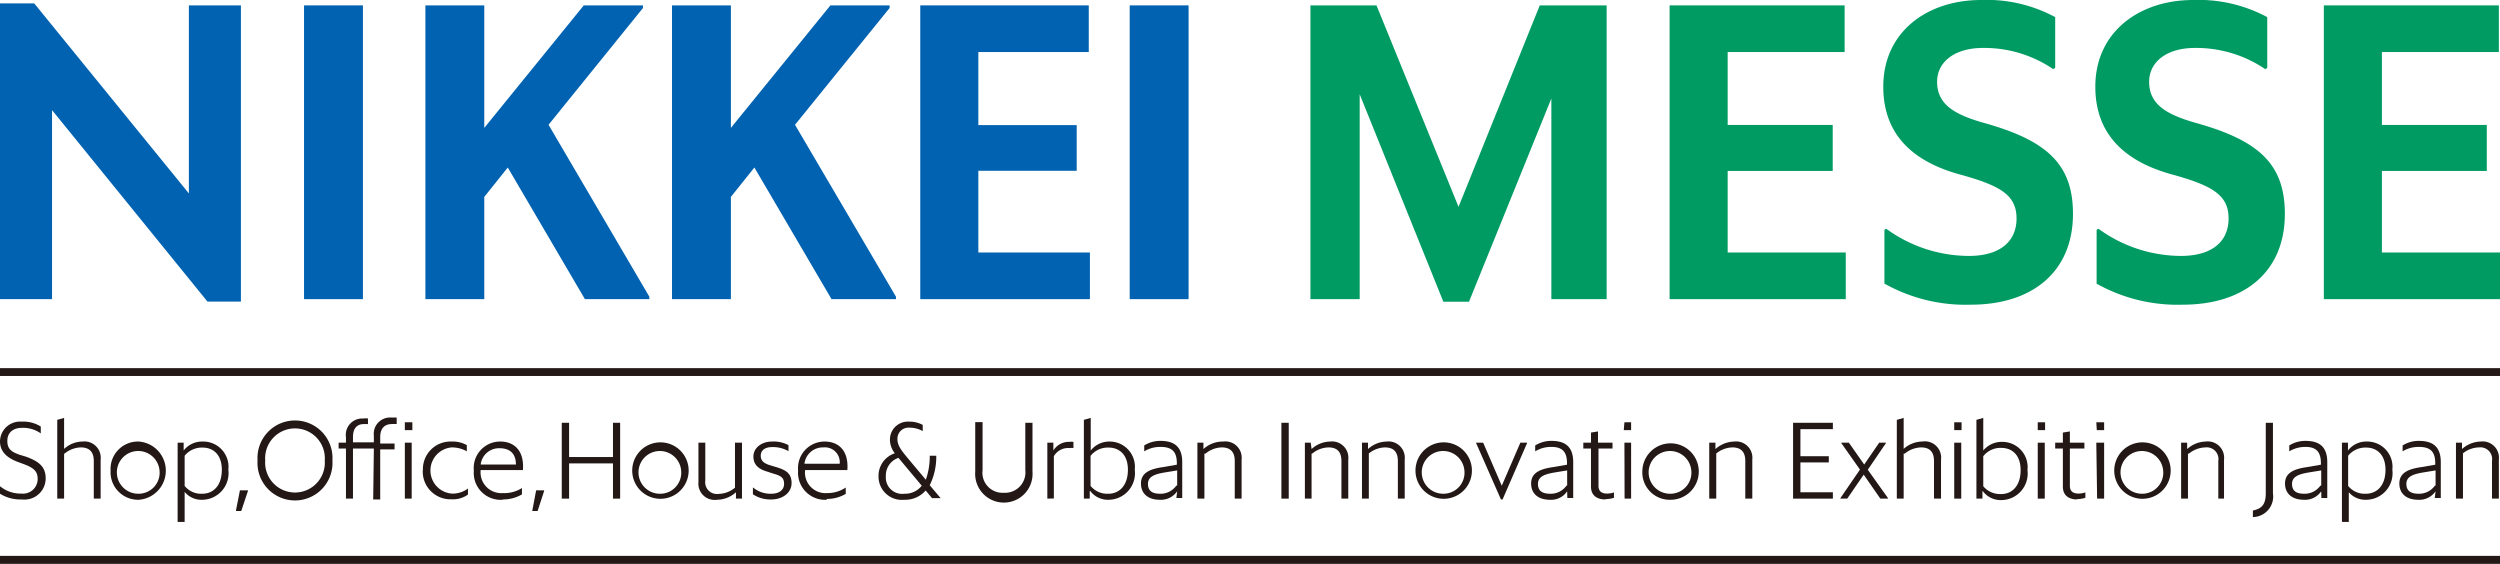
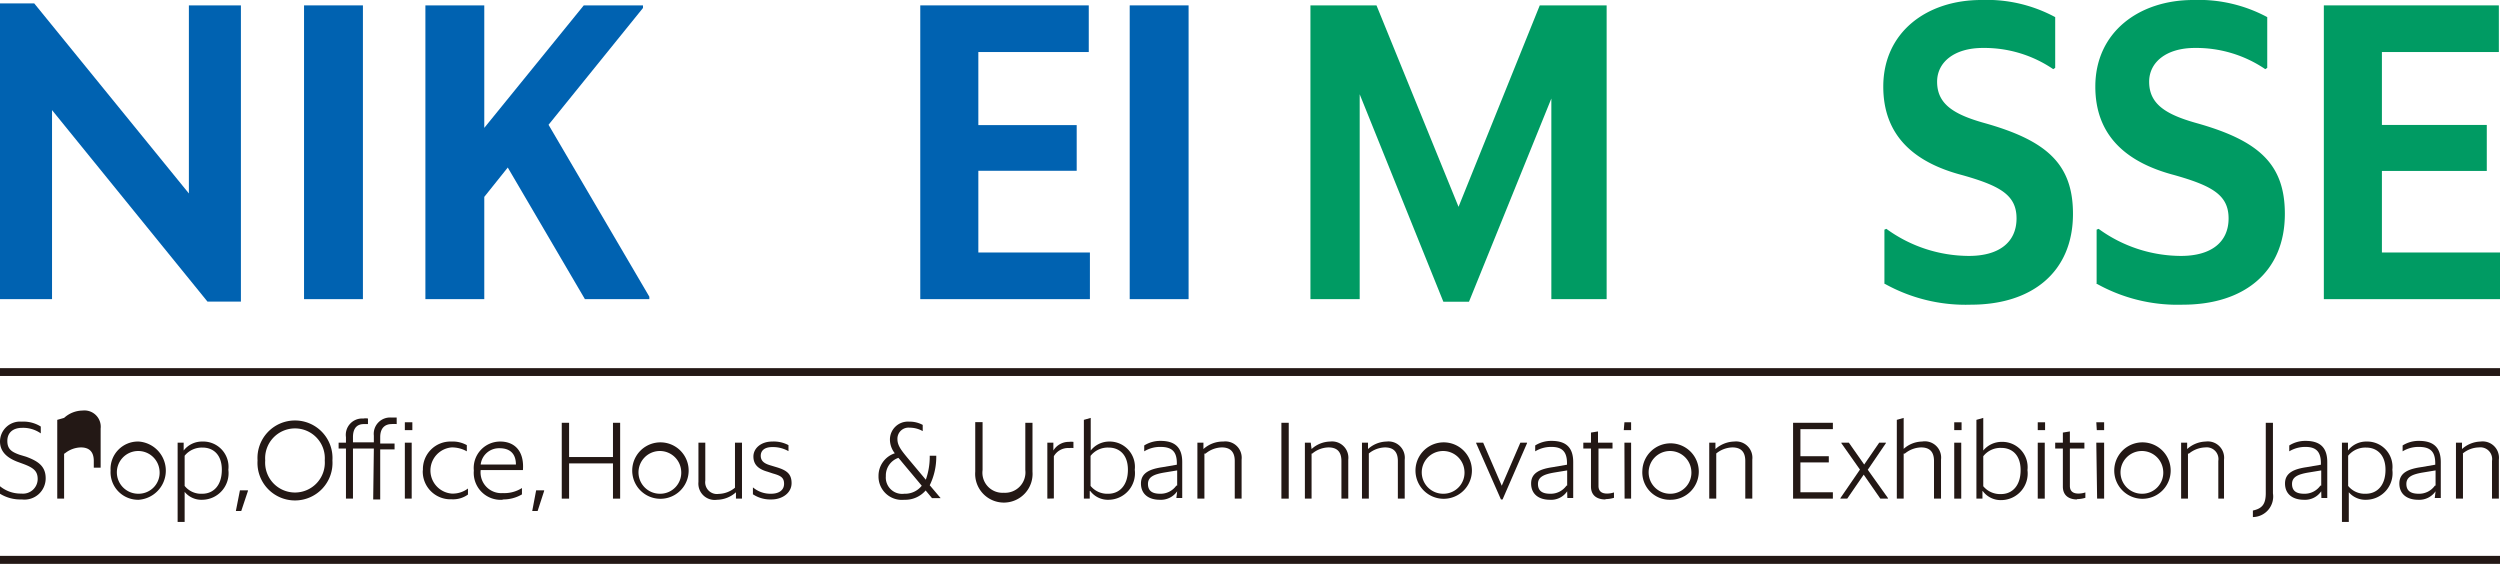
<svg xmlns="http://www.w3.org/2000/svg" viewBox="0 0 153.27 34.57">
  <defs>
    <style>.cls-1{fill:#009b63;}.cls-2{fill:#0062b1;}.cls-3{fill:#231815;}</style>
  </defs>
  <title>アセット 1</title>
  <g id="レイヤー_2" data-name="レイヤー 2">
    <g id="英文ロゴ">
      <polygon class="cls-1" points="94.4 0.33 89.42 12.68 84.39 0.33 80.34 0.33 80.34 18.34 83.36 18.34 83.36 5.78 88.49 18.5 90.06 18.5 95.11 6.04 95.11 18.34 98.5 18.34 98.5 0.33 94.4 0.33" />
-       <polygon class="cls-1" points="102.36 0.33 113.09 0.33 113.09 3.19 105.92 3.19 105.92 7.66 112.36 7.66 112.36 10.48 105.92 10.48 105.92 15.48 113.16 15.48 113.16 18.34 102.36 18.34 102.36 0.33" />
      <path class="cls-1" d="M115.53,17.37V14.08l.12-.05a8.63,8.63,0,0,0,5.06,1.66c1.89,0,2.92-.87,2.92-2.3s-1-2-3.35-2.66c-3-.79-4.82-2.47-4.82-5.42,0-3.34,2.67-5.31,6-5.31A8.82,8.82,0,0,1,126,1.05V4.16l-.12.08a7.5,7.5,0,0,0-4.32-1.3c-1.74,0-2.8.87-2.8,2.07,0,1.36,1,2,2.89,2.53,3.82,1.07,5.44,2.51,5.44,5.57,0,3.57-2.51,5.57-6.26,5.57a10.18,10.18,0,0,1-5.33-1.31" />
      <path class="cls-1" d="M128.54,17.37V14.08l.12-.05a8.62,8.62,0,0,0,5.05,1.66c1.89,0,2.92-.87,2.92-2.3s-1-2-3.34-2.66c-3-.79-4.83-2.47-4.83-5.42,0-3.34,2.68-5.31,6-5.31A8.88,8.88,0,0,1,139,1.05V4.16l-.12.08a7.52,7.52,0,0,0-4.32-1.3c-1.74,0-2.8.87-2.8,2.07,0,1.36,1,2,2.88,2.53,3.83,1.07,5.44,2.51,5.44,5.57,0,3.57-2.5,5.57-6.26,5.57a10.16,10.16,0,0,1-5.32-1.31" />
      <polygon class="cls-1" points="142.47 0.33 153.2 0.33 153.2 3.19 146.03 3.19 146.03 7.66 152.46 7.66 152.46 10.48 146.03 10.48 146.03 15.48 153.27 15.48 153.27 18.34 142.47 18.34 142.47 0.33" />
      <polygon class="cls-2" points="14.77 0.33 11.58 0.33 11.58 11.86 2.1 0.21 0 0.21 0 18.34 3.19 18.34 3.19 6.75 12.72 18.49 14.77 18.49 14.77 0.33" />
      <rect class="cls-2" x="18.64" y="0.33" width="3.61" height="18.01" />
      <polygon class="cls-2" points="33.63 7.65 39.42 0.49 39.42 0.33 35.79 0.33 29.69 7.84 29.69 0.33 26.08 0.33 26.08 18.34 29.69 18.34 29.69 12.26 29.69 12.07 31.13 10.27 35.86 18.34 39.81 18.34 39.81 18.19 33.63 7.65" />
-       <polygon class="cls-2" points="48.74 7.65 54.54 0.49 54.54 0.33 50.91 0.33 44.81 7.84 44.81 0.33 41.2 0.33 41.2 18.34 44.81 18.34 44.81 12.26 44.81 12.07 46.25 10.27 50.98 18.34 54.93 18.34 54.93 18.19 48.74 7.65" />
      <polygon class="cls-2" points="56.42 0.33 66.75 0.33 66.75 3.19 59.98 3.19 59.98 7.67 66.01 7.67 66.01 10.47 59.98 10.47 59.98 15.48 66.82 15.48 66.82 18.34 56.42 18.34 56.42 0.33" />
      <rect class="cls-2" x="69.26" y="0.33" width="3.61" height="18.01" />
      <polyline class="cls-3" points="153.27 22.57 0 22.57 0 23.05 153.27 23.05" />
      <polyline class="cls-3" points="153.27 34.08 0 34.08 0 34.57 153.27 34.57" />
      <path class="cls-3" d="M0,30.27v-.46H0a2,2,0,0,0,1.31.45.9.9,0,0,0,1-.89c0-.5-.27-.7-.89-.93l-.38-.14C.46,28.07,0,27.71,0,27.06a1.23,1.23,0,0,1,1.33-1.21,2,2,0,0,1,1.17.3v.42h0a1.88,1.88,0,0,0-1.14-.34c-.58,0-.91.31-.91.8s.24.67.75.85L1.6,28c.7.26,1.2.56,1.2,1.32a1.3,1.3,0,0,1-1.46,1.3A2.38,2.38,0,0,1,0,30.27" />
-       <path class="cls-3" d="M3.93,27.81v2.76H3.51V25.74l.42-.12v1.9a1.71,1.71,0,0,1,1.13-.45,1,1,0,0,1,1.11,1.11v2.39H5.75V28.26c0-.63-.35-.83-.79-.83a1.61,1.61,0,0,0-1,.38" />
+       <path class="cls-3" d="M3.93,27.81v2.76H3.51V25.74l.42-.12a1.71,1.71,0,0,1,1.13-.45,1,1,0,0,1,1.11,1.11v2.39H5.75V28.26c0-.63-.35-.83-.79-.83a1.61,1.61,0,0,0-1,.38" />
      <path class="cls-3" d="M6.78,28.85a1.68,1.68,0,0,1,1.73-1.78,1.79,1.79,0,0,1,0,3.57,1.69,1.69,0,0,1-1.73-1.79m3,0a1.31,1.31,0,1,0-1.31,1.42,1.29,1.29,0,0,0,1.31-1.42" />
      <path class="cls-3" d="M11.32,30.13V32h-.43V27.14h.37l0,.48a1.42,1.42,0,0,1,1.15-.55A1.55,1.55,0,0,1,14,28.8a1.63,1.63,0,0,1-1.6,1.84,1.32,1.32,0,0,1-1.1-.51M13.6,28.8c0-.94-.54-1.36-1.18-1.36a1.36,1.36,0,0,0-1.1.5v1.85a1.29,1.29,0,0,0,1.08.48c.67,0,1.2-.49,1.2-1.47" />
      <polygon class="cls-3" points="14.71 30.06 15.2 30.06 15.2 30.1 14.79 31.33 14.46 31.33 14.71 30.06" />
      <path class="cls-3" d="M15.79,28.23a2.3,2.3,0,1,1,4.59,0,2.3,2.3,0,1,1-4.59,0m4.12,0a1.83,1.83,0,1,0-3.65,0,1.83,1.83,0,1,0,3.65,0" />
      <path class="cls-3" d="M22.92,27.5H21.64v3.07h-.43V27.5h-.45v-.36h.45V26.8a1,1,0,0,1,1.06-1.14.81.81,0,0,1,.29,0V26l-.26,0c-.32,0-.66.16-.66.8v.32h1.28v-.41A1,1,0,0,1,24,25.6l.32,0V26A1.73,1.73,0,0,0,24,26c-.31,0-.69.16-.69.8v.39h.88v.36h-.88v3.07h-.43Zm1.9-1.61h.46v.48h-.46Zm0,1.25h.42v3.43h-.42Z" />
      <path class="cls-3" d="M25.93,28.85a1.69,1.69,0,0,1,1.74-1.78,1.79,1.79,0,0,1,.95.22v.38h0a1.85,1.85,0,0,0-.93-.24,1.42,1.42,0,0,0,0,2.83,1.55,1.55,0,0,0,1-.31l0,0v.37a1.56,1.56,0,0,1-1,.29,1.7,1.7,0,0,1-1.77-1.79" />
      <polygon class="cls-3" points="32.87 30.06 33.36 30.06 33.36 30.1 32.96 31.33 32.63 31.33 32.87 30.06" />
      <polygon class="cls-3" points="37.58 28.41 34.89 28.41 34.89 30.57 34.44 30.57 34.44 25.92 34.89 25.92 34.89 28.02 37.58 28.02 37.58 25.92 38.02 25.92 38.02 30.57 37.58 30.57 37.58 28.41" />
      <path class="cls-3" d="M38.76,28.85a1.73,1.73,0,1,1,3.46,0,1.73,1.73,0,1,1-3.46,0m3,0a1.31,1.31,0,1,0-1.3,1.42,1.29,1.29,0,0,0,1.3-1.42" />
      <path class="cls-3" d="M45.12,30.18a1.77,1.77,0,0,1-1.16.46,1,1,0,0,1-1.14-1.09V27.14h.42v2.33a.72.72,0,0,0,.82.81,1.62,1.62,0,0,0,1-.38V27.14h.43v3.43h-.37Z" />
      <path class="cls-3" d="M46.16,30.31v-.43h0a1.66,1.66,0,0,0,1.11.39c.49,0,.8-.22.8-.61s-.22-.5-.68-.63l-.33-.11c-.54-.15-.87-.42-.87-.93s.47-.92,1.15-.92a1.92,1.92,0,0,1,1,.22v.37l0,0a1.9,1.9,0,0,0-1-.25c-.47,0-.7.22-.7.53s.2.47.56.58l.33.1c.65.19,1,.39,1,1s-.58,1-1.23,1a1.93,1.93,0,0,1-1.13-.31" />
-       <path class="cls-3" d="M50.7,30.64a1.66,1.66,0,0,1-1.77-1.79,1.63,1.63,0,0,1,1.63-1.78c.82,0,1.48.52,1.39,1.75H49.36v0a1.26,1.26,0,0,0,1.35,1.41,2,2,0,0,0,1.14-.34l0,0v.39a2.3,2.3,0,0,1-1.18.31m-1.31-2.16h2.12a.91.91,0,0,0-1-1,1.13,1.13,0,0,0-1.16,1" />
      <path class="cls-3" d="M30.81,30.64a1.65,1.65,0,0,1-1.76-1.79,1.62,1.62,0,0,1,1.62-1.78c.82,0,1.48.52,1.39,1.75H29.47v0a1.27,1.27,0,0,0,1.36,1.41A2,2,0,0,0,32,29.92l0,0v.39a2.27,2.27,0,0,1-1.18.31M29.5,28.48h2.13c0-.67-.37-1-1-1a1.13,1.13,0,0,0-1.16,1" />
      <path class="cls-3" d="M56.75,30.07a1.65,1.65,0,0,1-1.31.57,1.43,1.43,0,0,1-1.58-1.45,1.45,1.45,0,0,1,1-1.4,1.36,1.36,0,0,1-.3-.84,1.1,1.1,0,0,1,1.17-1.1,1.68,1.68,0,0,1,.84.2v.38h0a1.63,1.63,0,0,0-.8-.21.68.68,0,0,0-.75.71c0,.38.24.68.6,1.12l1.14,1.36A4.22,4.22,0,0,0,57,27.94h.4A3.94,3.94,0,0,1,57,29.75l.67.79v0h-.53Zm-.24-.29c-.36-.44-1.2-1.43-1.29-1.55l-.14-.16a1.14,1.14,0,0,0-.77,1.12,1,1,0,0,0,1.13,1.08,1.3,1.3,0,0,0,1.07-.49" />
      <path class="cls-3" d="M59.79,28.88v-3h.45v2.94a1.23,1.23,0,0,0,1.3,1.39,1.25,1.25,0,0,0,1.32-1.39V25.92h.44v3a1.76,1.76,0,1,1-3.51,0" />
      <path class="cls-3" d="M64.21,30.57V27.14h.37l0,.48a1.1,1.1,0,0,1,.95-.53,1.27,1.27,0,0,1,.28,0v.38l0,0a1.09,1.09,0,0,0-.26,0,1,1,0,0,0-.94.5v2.59Z" />
      <path class="cls-3" d="M66.81,30.1l0,.47h-.36V25.74l.42-.12v2A1.45,1.45,0,0,1,68,27.07a1.55,1.55,0,0,1,1.57,1.73,1.63,1.63,0,0,1-1.6,1.84,1.35,1.35,0,0,1-1.13-.54m2.31-1.3c0-.94-.54-1.36-1.18-1.36a1.34,1.34,0,0,0-1.11.51v1.84a1.32,1.32,0,0,0,1.09.48c.66,0,1.2-.49,1.2-1.47" />
      <path class="cls-3" d="M72.17,30.12a1.21,1.21,0,0,1-1.07.52c-.66,0-1.15-.33-1.15-1s.58-.89,1.33-1l.87-.15v-.09c0-.73-.32-1-1-1a1.86,1.86,0,0,0-1,.27h0v-.36a1.84,1.84,0,0,1,1-.28c.83,0,1.33.35,1.33,1.3v2.2h-.36Zm0-.35v-.93l-.79.13c-.64.11-1,.27-1,.7s.27.6.74.6a1.18,1.18,0,0,0,1-.5" />
      <path class="cls-3" d="M73.84,27.81v2.76h-.43V27.14h.37l0,.39A1.77,1.77,0,0,1,75,27.07a1,1,0,0,1,1.12,1.11v2.39h-.42V28.26c0-.63-.35-.83-.79-.83a1.61,1.61,0,0,0-1,.38" />
      <rect class="cls-3" x="78.56" y="25.92" width="0.45" height="4.65" />
      <path class="cls-3" d="M80.41,27.81v2.76H80V27.14h.36l.05.39a1.74,1.74,0,0,1,1.14-.46,1,1,0,0,1,1.11,1.11v2.39h-.42V28.26c0-.63-.34-.83-.79-.83a1.61,1.61,0,0,0-1,.38" />
      <path class="cls-3" d="M83.92,27.81v2.76H83.5V27.14h.37l0,.39a1.74,1.74,0,0,1,1.14-.46,1,1,0,0,1,1.11,1.11v2.39h-.42V28.26c0-.63-.34-.83-.79-.83a1.63,1.63,0,0,0-1,.38" />
      <path class="cls-3" d="M86.78,28.85a1.73,1.73,0,1,1,3.46,0,1.73,1.73,0,1,1-3.46,0m3,0a1.31,1.31,0,1,0-1.31,1.42,1.29,1.29,0,0,0,1.31-1.42" />
      <polygon class="cls-3" points="92.02 30.62 90.5 27.17 90.5 27.14 90.93 27.14 92.07 29.78 93.21 27.14 93.62 27.14 93.62 27.17 92.12 30.62 92.02 30.62" />
      <path class="cls-3" d="M96.08,30.12a1.18,1.18,0,0,1-1.06.52c-.66,0-1.15-.33-1.15-1s.58-.89,1.33-1l.87-.15v-.09c0-.73-.32-1-.95-1a1.86,1.86,0,0,0-1,.27h0v-.36a1.84,1.84,0,0,1,1-.28c.83,0,1.33.35,1.33,1.3v2.2h-.36Zm0-.35v-.93l-.79.13c-.64.11-1,.27-1,.7s.27.6.75.6a1.18,1.18,0,0,0,1-.5" />
      <path class="cls-3" d="M98.42,30.62c-.47,0-.88-.21-.88-.79V27.5h-.47v-.36h.47v-.62l.43-.07v.69h.89v.36H98v2.29c0,.34.21.47.53.47a1.42,1.42,0,0,0,.42-.07l0,0v.33a1.83,1.83,0,0,1-.52.08" />
      <path class="cls-3" d="M99.59,25.89H100v.48h-.45Zm0,1.25H100v3.43H99.6Z" />
      <path class="cls-3" d="M100.69,28.85a1.73,1.73,0,1,1,1.73,1.79,1.68,1.68,0,0,1-1.73-1.79m3,0a1.31,1.31,0,1,0-1.31,1.42,1.29,1.29,0,0,0,1.31-1.42" />
      <path class="cls-3" d="M105.22,27.81v2.76h-.43V27.14h.38l0,.39a1.79,1.79,0,0,1,1.15-.46,1,1,0,0,1,1.11,1.11v2.39H107V28.26c0-.63-.34-.83-.79-.83a1.63,1.63,0,0,0-1,.38" />
      <polygon class="cls-3" points="109.93 25.92 112.37 25.92 112.37 26.31 110.38 26.31 110.38 27.97 112.12 27.97 112.12 28.35 110.38 28.35 110.38 30.18 112.37 30.18 112.37 30.57 109.93 30.57 109.93 25.92" />
      <polygon class="cls-3" points="114.26 29.1 113.25 30.57 112.83 30.57 112.83 30.54 114.03 28.79 112.89 27.17 112.89 27.14 113.35 27.14 114.29 28.48 115.21 27.14 115.62 27.14 115.62 27.17 114.51 28.8 115.75 30.54 115.75 30.57 115.28 30.57 114.26 29.1" />
      <path class="cls-3" d="M116.71,27.81v2.76h-.42V25.74l.42-.12v1.9a1.73,1.73,0,0,1,1.13-.45A1,1,0,0,1,119,28.18v2.39h-.43V28.26c0-.63-.34-.83-.79-.83a1.63,1.63,0,0,0-1,.38" />
      <path class="cls-3" d="M119.81,25.89h.45v.48h-.45Zm0,1.25h.43v3.43h-.43Z" />
      <path class="cls-3" d="M121.54,30.1l0,.47h-.37V25.74l.42-.12v2a1.46,1.46,0,0,1,1.14-.53,1.55,1.55,0,0,1,1.57,1.73,1.63,1.63,0,0,1-1.6,1.84,1.36,1.36,0,0,1-1.13-.54m2.31-1.3c0-.94-.54-1.36-1.18-1.36a1.34,1.34,0,0,0-1.11.51v1.84a1.34,1.34,0,0,0,1.09.48c.67,0,1.2-.49,1.2-1.47" />
      <path class="cls-3" d="M124.93,25.89h.45v.48h-.45Zm0,1.25h.43v3.43h-.43Z" />
      <path class="cls-3" d="M127.34,30.62c-.46,0-.87-.21-.87-.79V27.5H126v-.36h.47v-.62l.43-.07v.69h.89v.36h-.89v2.29c0,.34.21.47.53.47a1.42,1.42,0,0,0,.42-.07l0,0v.33a1.85,1.85,0,0,1-.53.08" />
      <path class="cls-3" d="M128.52,25.89H129v.48h-.45Zm0,1.25H129v3.43h-.43Z" />
      <path class="cls-3" d="M129.62,28.85a1.73,1.73,0,1,1,3.46,0,1.73,1.73,0,1,1-3.46,0m3,0a1.31,1.31,0,1,0-1.3,1.42,1.29,1.29,0,0,0,1.3-1.42" />
      <path class="cls-3" d="M134.14,27.81v2.76h-.42V27.14h.37l0,.39a1.77,1.77,0,0,1,1.14-.46,1,1,0,0,1,1.12,1.11v2.39H136V28.26a.72.72,0,0,0-.8-.83,1.65,1.65,0,0,0-1,.38" />
      <path class="cls-3" d="M138.12,31.3c.55-.12.79-.37.79-1.07V25.92h.44v4.33a1.26,1.26,0,0,1-1.23,1.45Z" />
      <path class="cls-3" d="M142.31,30.12a1.2,1.2,0,0,1-1.06.52c-.67,0-1.16-.33-1.16-1s.58-.89,1.33-1l.87-.15v-.09c0-.73-.32-1-.94-1a1.9,1.9,0,0,0-1,.27h0v-.36a1.84,1.84,0,0,1,1-.28c.83,0,1.33.35,1.33,1.3v2.2h-.36Zm0-.35v-.93l-.79.13c-.64.11-1,.27-1,.7s.27.6.74.6a1.18,1.18,0,0,0,1-.5" />
      <path class="cls-3" d="M144,30.13V32h-.42V27.14h.37l0,.48a1.41,1.41,0,0,1,1.15-.55,1.55,1.55,0,0,1,1.57,1.73,1.63,1.63,0,0,1-1.6,1.84,1.34,1.34,0,0,1-1.11-.51m2.29-1.33c0-.94-.55-1.36-1.18-1.36a1.36,1.36,0,0,0-1.11.5v1.85a1.3,1.3,0,0,0,1.08.48c.68,0,1.21-.49,1.21-1.47" />
      <path class="cls-3" d="M149.32,30.12a1.21,1.21,0,0,1-1.07.52c-.66,0-1.15-.33-1.15-1s.58-.89,1.33-1l.87-.15v-.09c0-.73-.32-1-1-1a1.86,1.86,0,0,0-1,.27h0v-.36a1.83,1.83,0,0,1,1-.28c.84,0,1.34.35,1.34,1.3v2.2h-.37Zm0-.35v-.93l-.79.13c-.64.11-1,.27-1,.7s.28.6.75.6a1.18,1.18,0,0,0,1-.5" />
      <path class="cls-3" d="M151,27.81v2.76h-.43V27.14h.37l0,.39a1.77,1.77,0,0,1,1.14-.46,1,1,0,0,1,1.12,1.11v2.39h-.42V28.26a.72.72,0,0,0-.8-.83,1.6,1.6,0,0,0-1,.38" />
    </g>
  </g>
</svg>